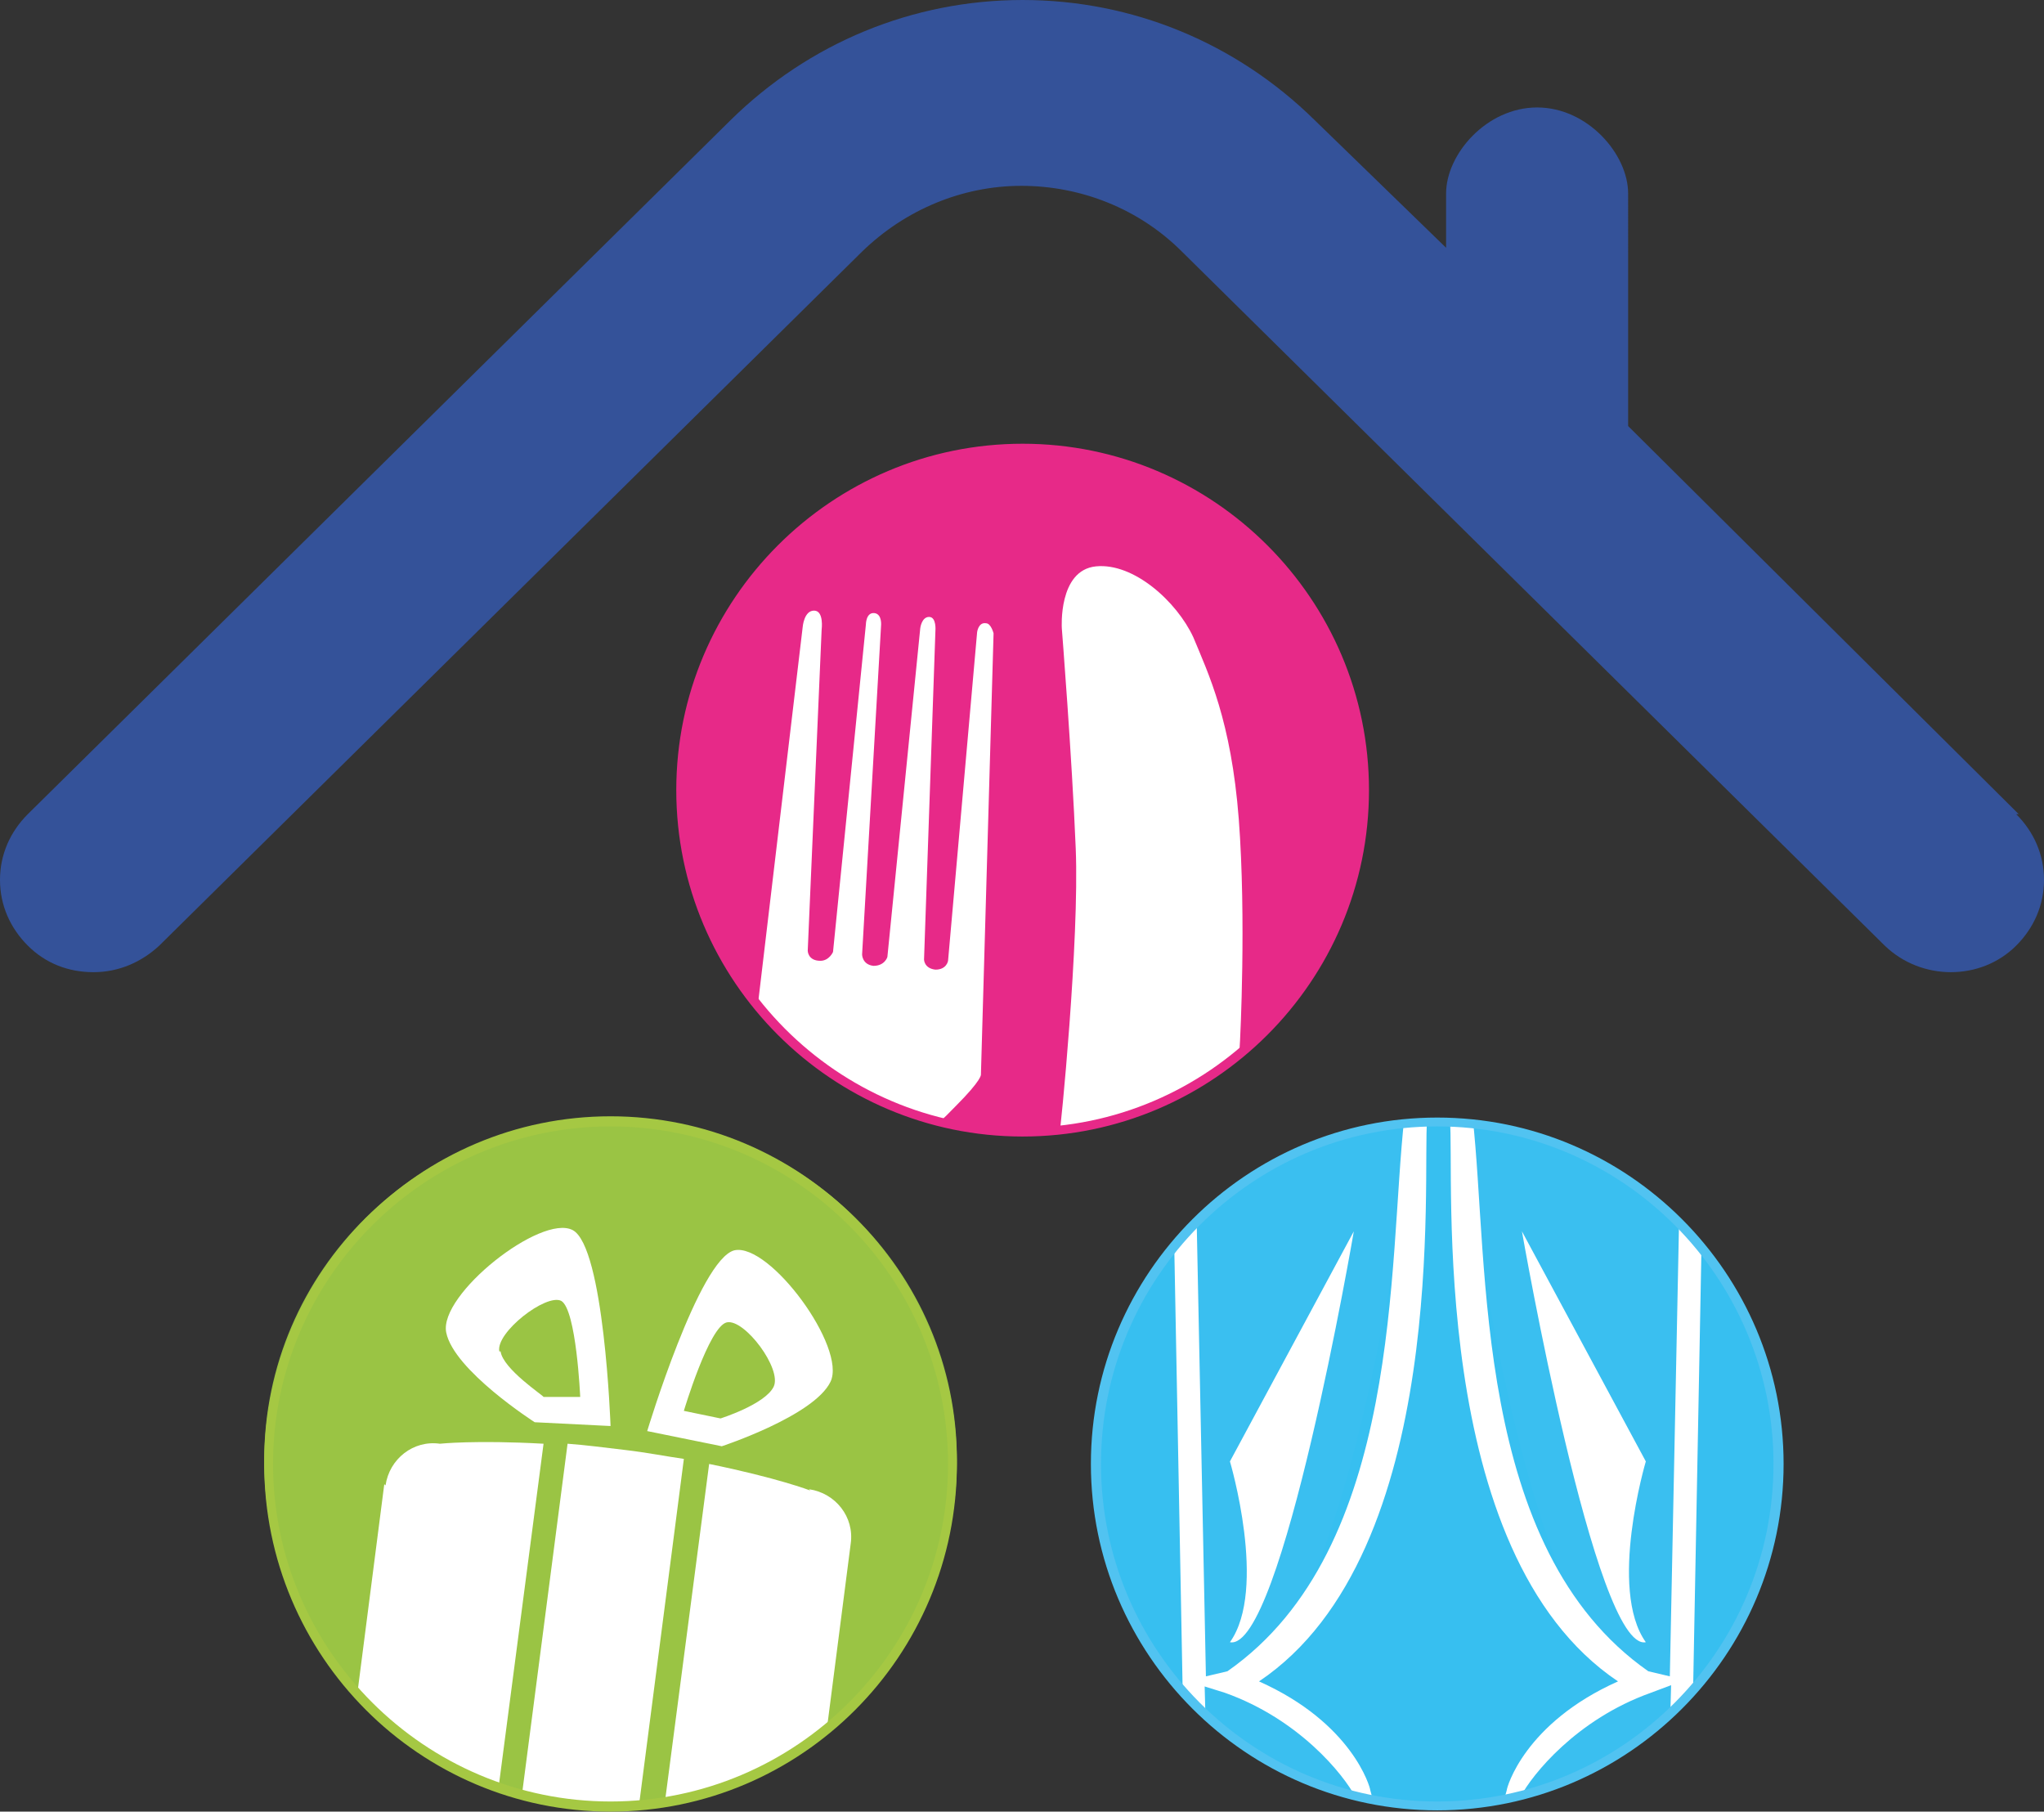
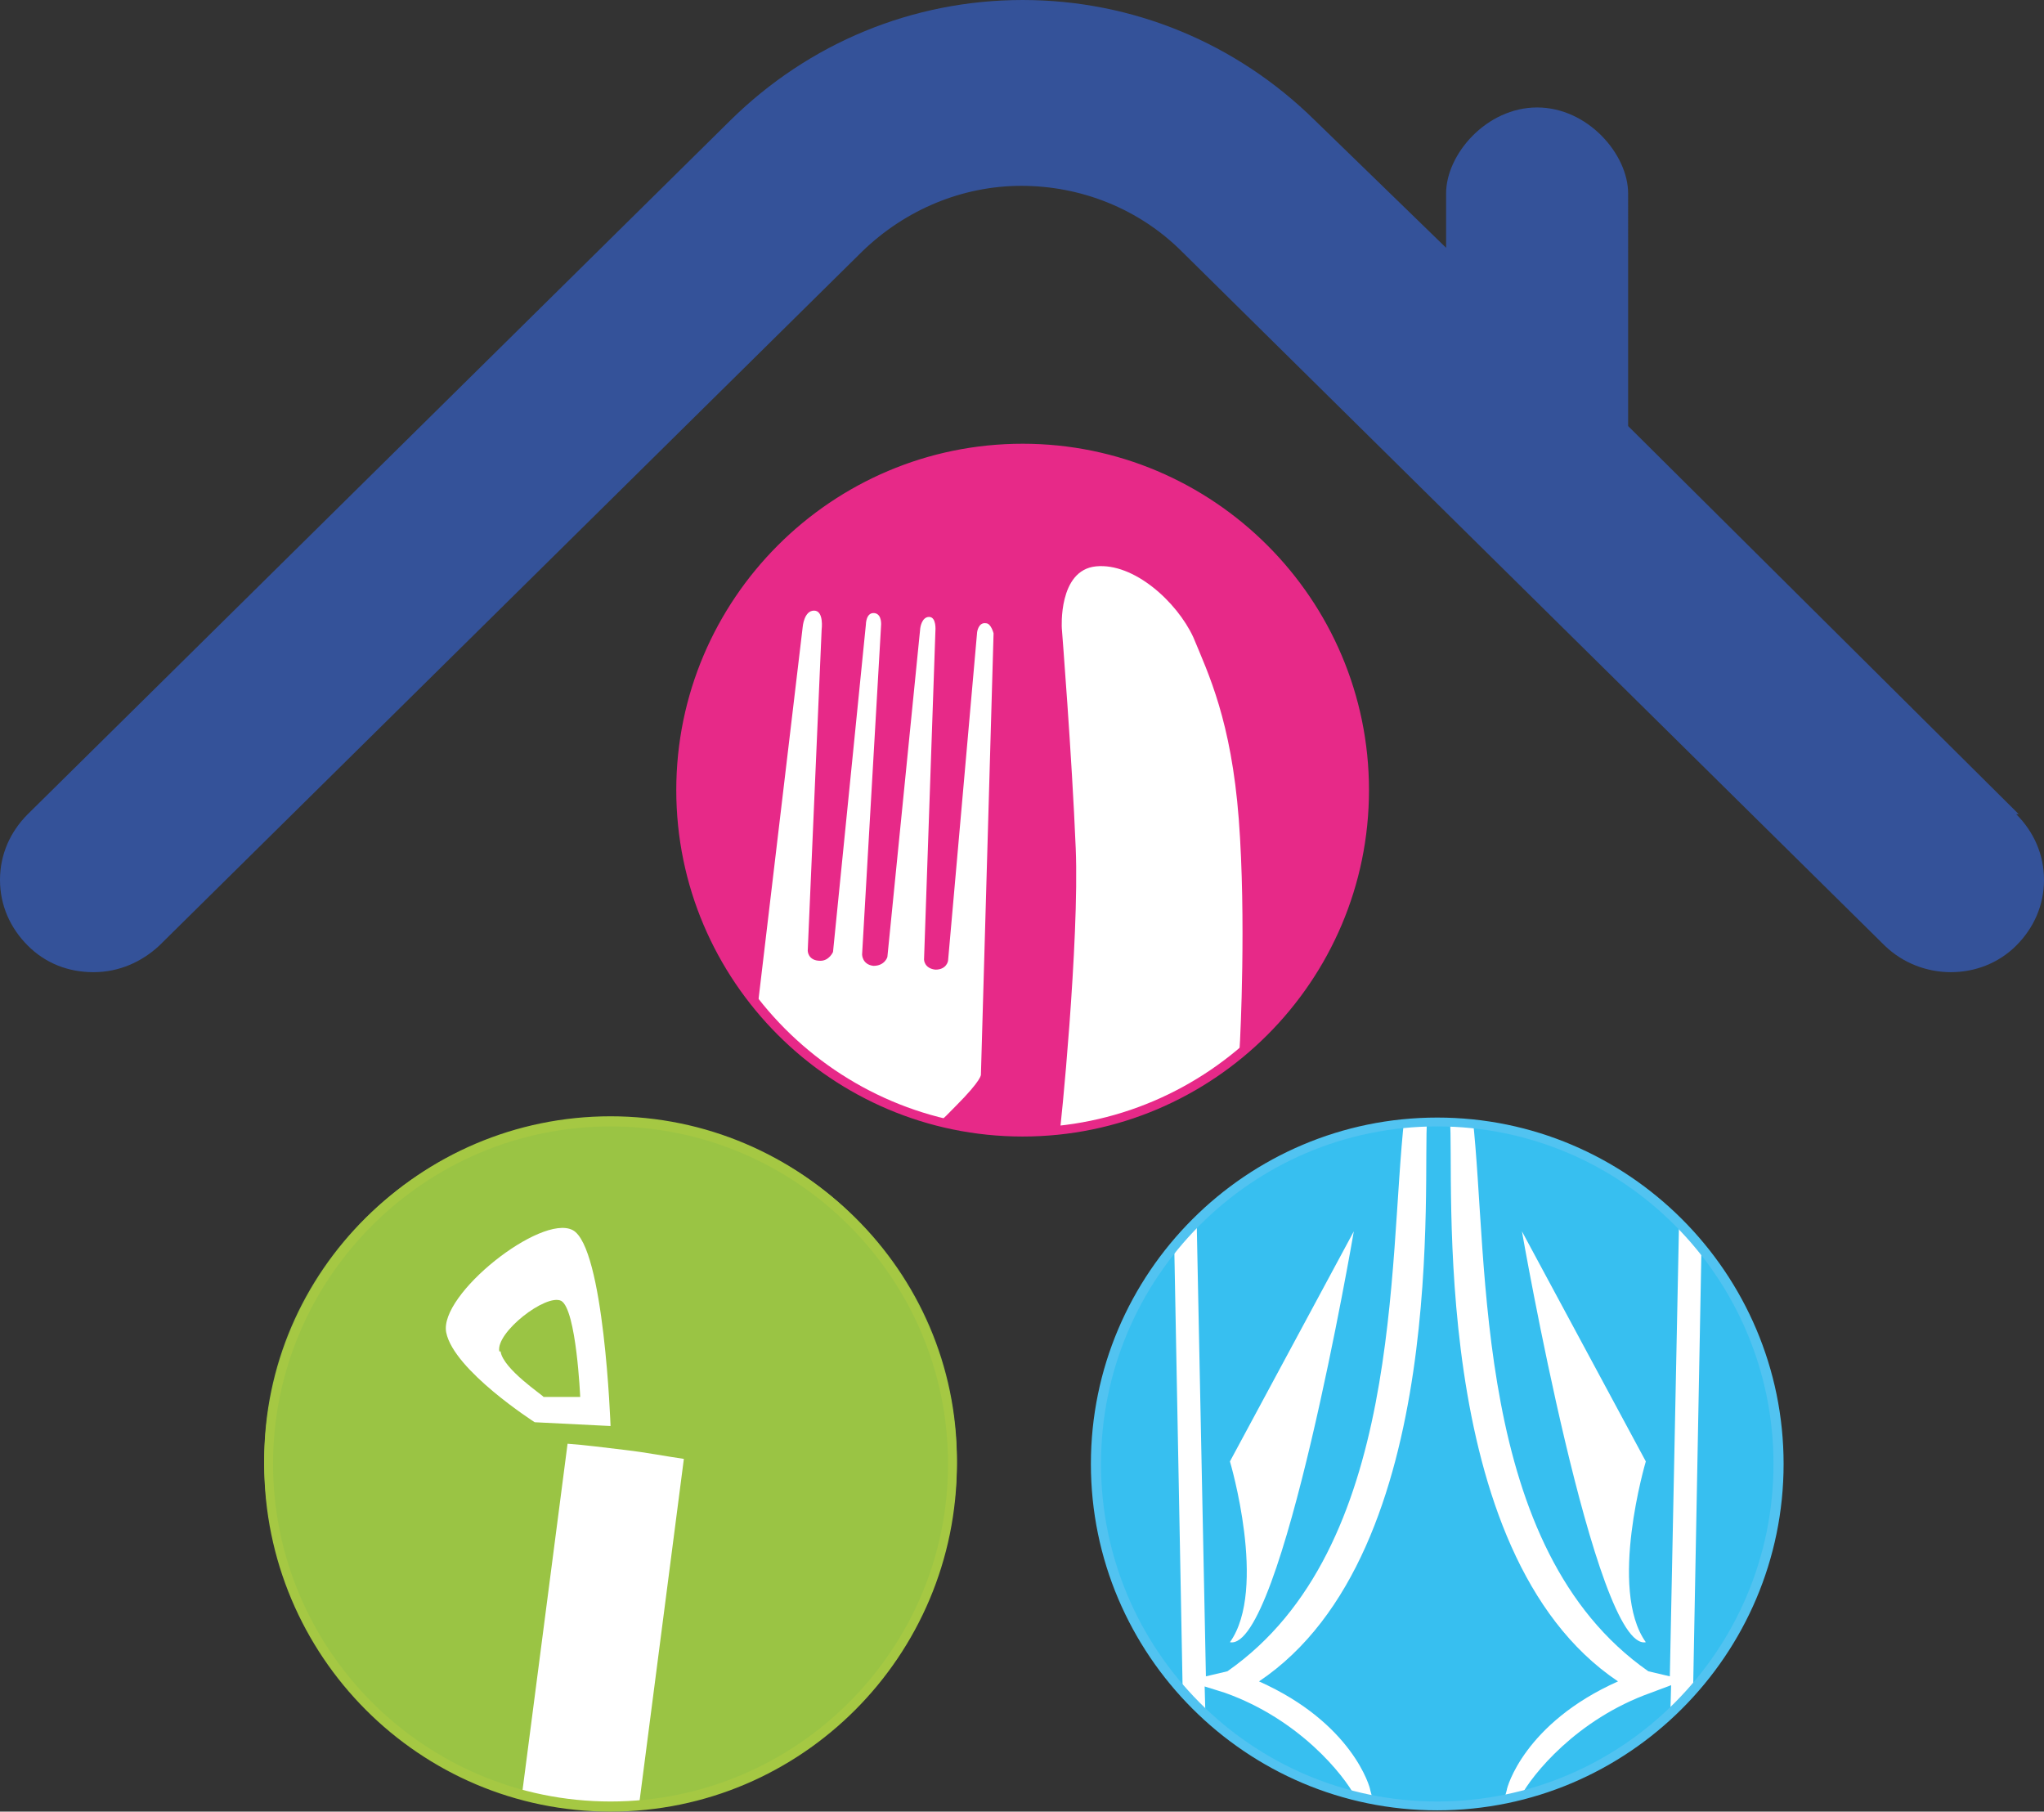
<svg xmlns="http://www.w3.org/2000/svg" id="Calque_2" data-name="Calque 2" viewBox="0 0 161.7 143.3">
  <rect x="0" y="0" width="161.7" height="143.3" fill="#333333" stroke="none" />
  <defs>
    <clipPath id="clippath">
      <path d="M86.8,115.6c0,14.9,12.1,27,27,27s27-12.1,27-27-12.1-27-27-27-27,12.1-27,27Z" style="fill: none; stroke-width: 0px;" />
    </clipPath>
    <clipPath id="clippath-1">
      <path d="M20.8,115.8c0,15,12.3,27.1,27.4,27.1s27.4-12.1,27.4-27.1-12.3-27.1-27.4-27.1-27.4,12.1-27.4,27.1Z" style="fill: none; stroke-width: 0px;" />
    </clipPath>
    <clipPath id="clippath-2">
      <path d="M53.9,62.5c0,14.9,12.1,27.1,27,27.1s27-12.1,27-27.1-12.1-27.1-27-27.1-27,12.1-27,27.1Z" style="fill: none; stroke-width: 0px;" />
    </clipPath>
  </defs>
  <g id="Calque_1-2" data-name="Calque 1">
    <path d="M140.5,115.8c0,14.9-12.1,27-27,27s-27-12.1-27-27,12.1-27,27-27,27,12.1,27,27" style="fill: #37bff0; stroke-width: 0px;" />
    <g style="clip-path: url(#clippath);">
      <g>
-         <path d="M111.9,88.4s-4.6,41.9-14.6,44.6c8.8,3.1,10.6,9.3,10.6,9.3l-13.2.6-1.1-54.7" style="fill: #3abff0; stroke-width: 0px;" />
        <path d="M108.6,146.4h-14.8l-1.1-58.1h1.8l.9,44.3,1.7-.4c13.9-9.7,12.7-32.3,14-43.8l1.8.2c-.4,4.1,1.9,34.2-13.3,44.4,7.4,3.3,8.8,8.4,8.8,8.6l.3,1.1v3.7h-.1ZM95.5,142.1h11.7c-.9-1.7-4.4-6.1-10.3-8.2l-1.6-.5.2,7.5s0,1.2,0,1.2Z" style="fill: #fff; stroke-width: 0px;" />
        <path d="M107.1,97.4s-5.7,33.3-9.8,32.5c3-4.2,0-14.3,0-14.3" style="fill: #fff; stroke-width: 0px;" />
-         <path d="M115.6,88.4s4.6,41.9,14.6,44.6c-8.8,3.1-10.6,9.3-10.6,9.3l13.2.6,1.1-54.7" style="fill: #3abff0; stroke-width: 0px;" />
        <path d="M118.9,142.7l.3-1.1c0-.2,1.4-5.3,8.8-8.6-15.2-10.2-12.9-40.3-13.3-44.4l1.8-.2c1.3,11.5,0,34.1,13.9,43.8l1.7.4.9-44.3h1.8l-1.1,58.1h-14.8v-3.7h0ZM132,140.8l.2-7.5-1.6.6c-5.9,2.1-9.4,6.5-10.3,8.2h11.7v-1.3Z" style="fill: #fff; stroke-width: 0px;" />
        <path d="M120.4,97.4s5.8,33.3,9.8,32.5c-3-4.2,0-14.3,0-14.3" style="fill: #fff; stroke-width: 0px;" />
      </g>
    </g>
    <g>
      <path d="M113.7,143.2c-15.1,0-27.4-12.3-27.4-27.4s12.3-27.4,27.4-27.4,27.4,12.3,27.4,27.4-12.3,27.4-27.4,27.4M113.7,89.1c-14.7,0-26.6,12-26.6,26.7s11.9,26.7,26.6,26.7,26.6-12,26.6-26.7-11.9-26.7-26.6-26.7" style="fill: #51c3f1; stroke-width: 0px;" />
      <path d="M75.7,115.5c0,15-12.3,27.1-27.4,27.1s-27.4-12.1-27.4-27.1,12.3-27.1,27.4-27.1,27.4,12.1,27.4,27.1" style="fill: #9ac444; stroke-width: 0px;" />
    </g>
    <g style="clip-path: url(#clippath-1);">
      <g>
        <path d="M41,144.3c1.4.2,2.9.5,4.6.7,1.7.2,3.2.4,4.6.5l3.9-30.1c-1.4-.2-2.9-.5-4.6-.7-1.7-.2-3.2-.4-4.6-.5l-3.9,30v.1Z" style="fill: #fff; stroke-width: 0px;" />
-         <path d="M30.4,117.4l-2.6,20.2c-.3,2.1,1.2,4,3.3,4.3,0,0,2.6,1,8,2.1l3.9-29.8c-5.4-.3-8.2,0-8.2,0-2.1-.3-4,1.2-4.3,3.3M64.1,117.9s-2.6-1-8-2.1l-3.9,29.8c5.4.3,8.2,0,8.2,0,2.1.3,4-1.2,4.3-3.3l2.6-20.2c.3-2.1-1.2-4-3.3-4.3" style="fill: #fff; stroke-width: 0px;" />
        <path d="M45.3,97.3c-2.5-1.3-10.6,5.1-10,8.1.6,3,7,7.1,7,7.1l6,.3s-.5-14.2-3-15.5M39.5,106.9c-.3-1.5,3.7-4.6,4.9-4,1.2.7,1.5,7.6,1.5,7.6h-2.9c0-.1-3.2-2.2-3.4-3.6" style="fill: #fff; stroke-width: 0px;" />
-         <path d="M51.2,113.2l5.9,1.2s7.3-2.4,8.6-5.1c1.3-2.7-4.8-11-7.6-10.4-2.8.7-6.9,14.3-6.9,14.3M57,112.2l-2.9-.6s2-6.7,3.4-7,4.4,3.7,3.7,5.1c-.7,1.4-4.2,2.5-4.2,2.5" style="fill: #fff; stroke-width: 0px;" />
      </g>
    </g>
    <g>
      <path d="M48.3,143.3c-15.1,0-27.4-12.3-27.4-27.5s12.3-27.5,27.4-27.5,27.4,12.3,27.4,27.5-12.3,27.5-27.4,27.5M48.3,89.1c-14.7,0-26.7,12-26.7,26.7s12,26.7,26.7,26.7,26.7-12,26.7-26.7-12-26.7-26.7-26.7" style="fill: #a5c843; stroke-width: 0px;" />
      <path d="M107.8,62.3c0,14.9-12.1,27.1-27,27.1s-27-12.1-27-27.1,12.1-27.1,27-27.1,27,12.1,27,27.1" style="fill: #e72988; stroke-width: 0px;" />
    </g>
    <g style="clip-path: url(#clippath-2);">
      <g>
        <path d="M83.8,89.8c.1-.3,1.6-15.4,1.3-22.7-.3-7.3-1.1-17.4-1.1-17.4,0,0-.3-4.6,2.7-4.9,3-.3,6.4,2.8,7.7,5.6,1.2,2.9,3,6.6,3.6,14.4.6,7.9.1,17.5.1,17.5l-.5,8.5-6.2,1.5-7.5-2.7-.1.2Z" style="fill: #fff; stroke-width: 0px;" />
        <path d="M59.3,85l4.2-35.4s.1-1.3.9-1.3.6,1.5.6,1.5l-1.1,25.4s0,.8,1,.8c.7,0,1-.7,1-.7l2.6-25.9s0-1,.7-.9c.6.1.5,1,.5,1l-1.5,26s0,.8.9.9c.9,0,1.1-.7,1.1-.7l2.6-26s.1-.9.7-.9.5,1.1.5,1.1l-.9,26s0,.7.9.8c.9,0,1-.7,1-.7l2.3-26s.1-.8.7-.7c.4,0,.6.8.6.8l-1,34.9s.1.4-2,2.5c-2.1,2.2-3,2.6-3,2.6l-2.2,1.1-11.2-6.4.1.2Z" style="fill: #fff; stroke-width: 0px;" />
      </g>
    </g>
    <path d="M80.9,89.9c-15.1,0-27.4-12.3-27.4-27.4s12.3-27.4,27.4-27.4,27.4,12.3,27.4,27.4-12.3,27.4-27.4,27.4M80.9,35.8c-14.7,0-26.6,12-26.6,26.7s11.9,26.7,26.6,26.7,26.6-12,26.6-26.7-11.9-26.7-26.6-26.7" style="fill: #e72988; stroke-width: 0px;" />
    <path d="M159.7,64.4l-30.9-30.7V15.3c0-3.1-3.2-6.8-7.2-6.8s-7.2,3.7-7.2,6.8v4.3l-10.4-10.1c-6.2-6.1-14.4-9.5-23.1-9.5s-16.9,3.4-23.1,9.5L2.2,64.4c-1.4,1.4-2.2,3.2-2.2,5.2s.8,3.8,2.2,5.2c1.4,1.4,3.2,2.1,5.2,2.1s3.8-.8,5.2-2.1l55.6-54.9c3.4-3.3,7.9-5.2,12.6-5.2s9.3,1.8,12.7,5.2l55.6,54.9c2.9,2.8,7.6,2.8,10.4,0,1.4-1.4,2.2-3.2,2.2-5.2s-.8-3.8-2.2-5.2" style="fill: #345299; stroke-width: 0px;" />
  </g>
</svg>